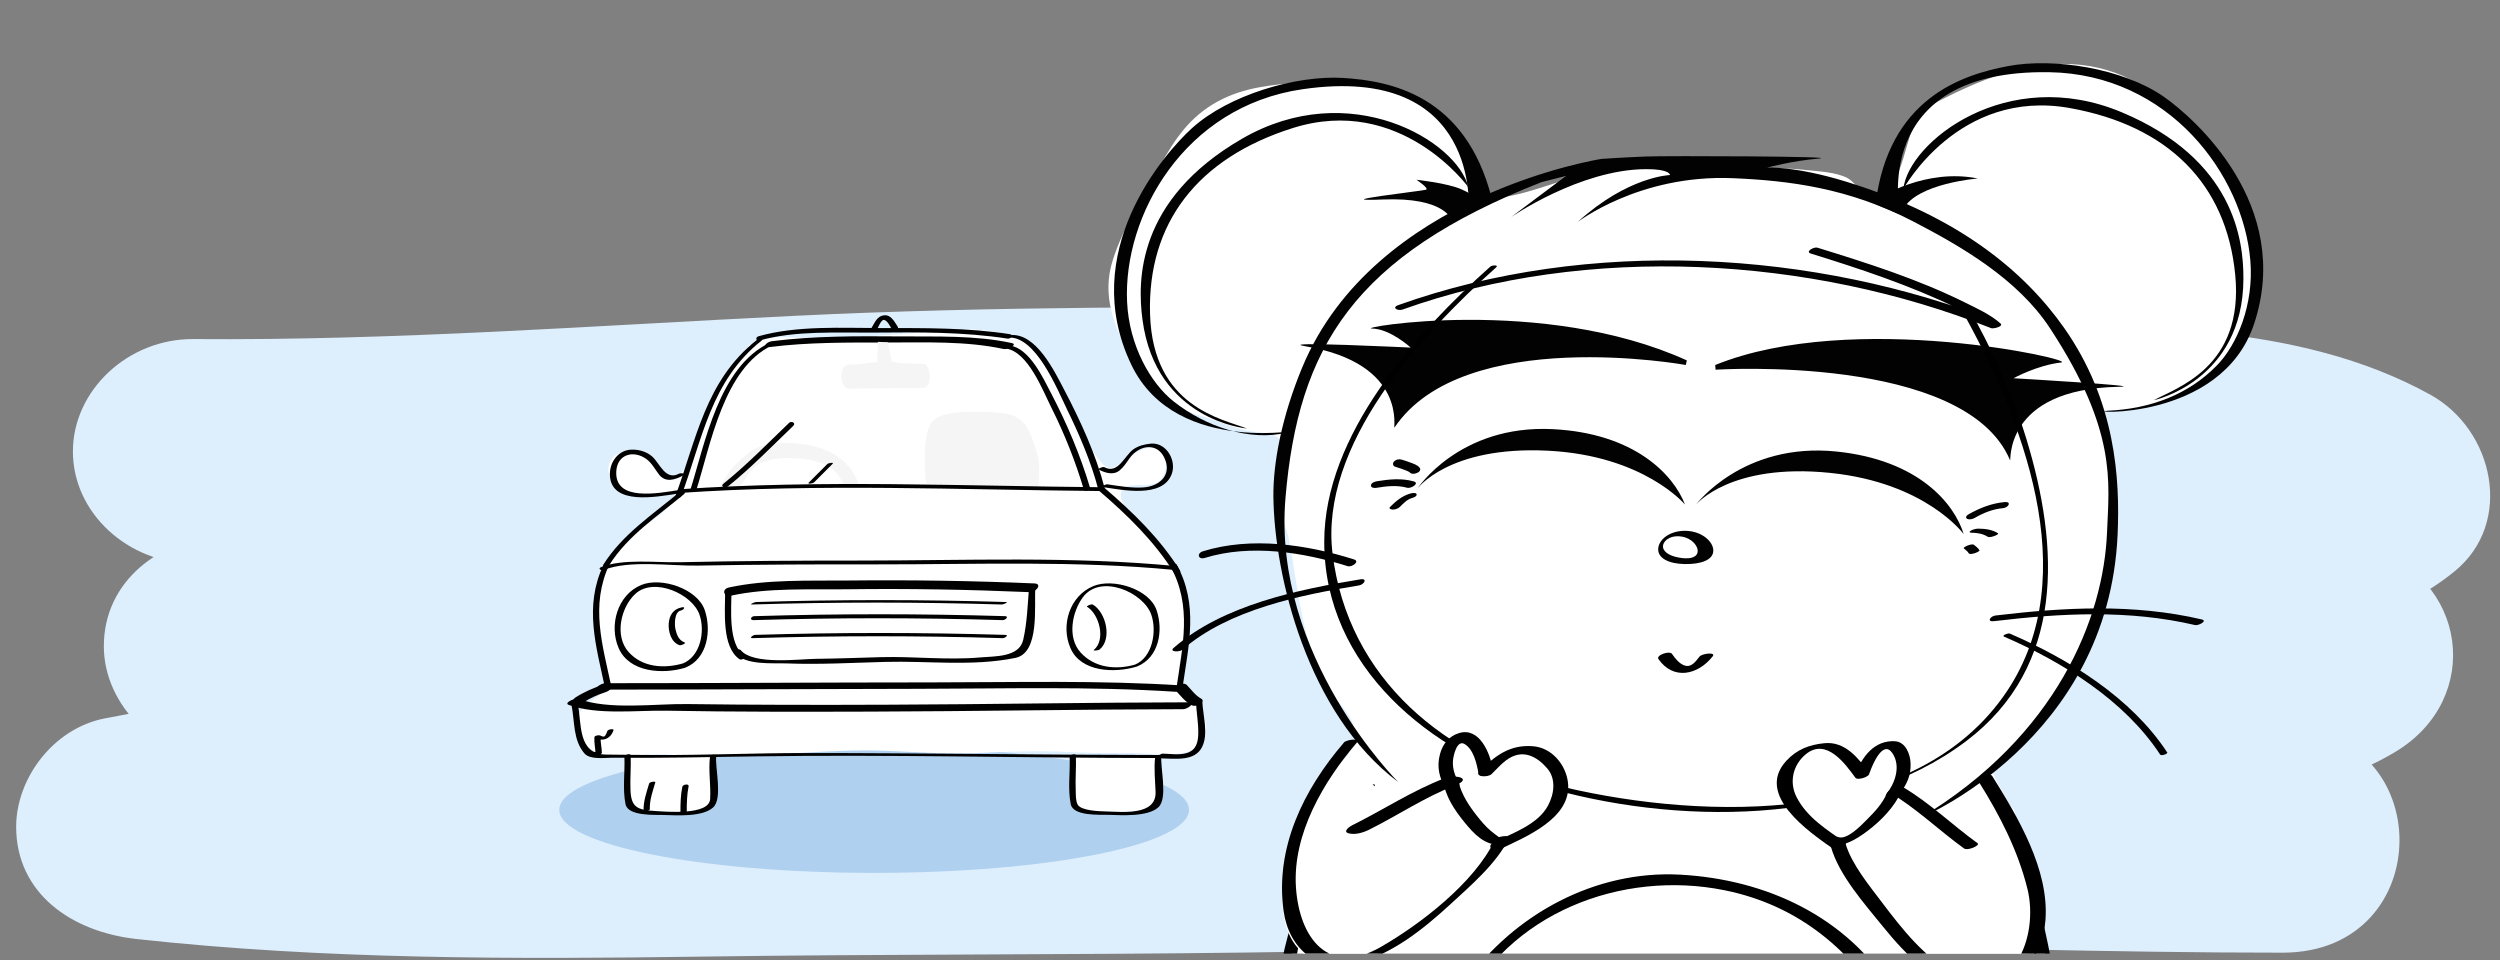
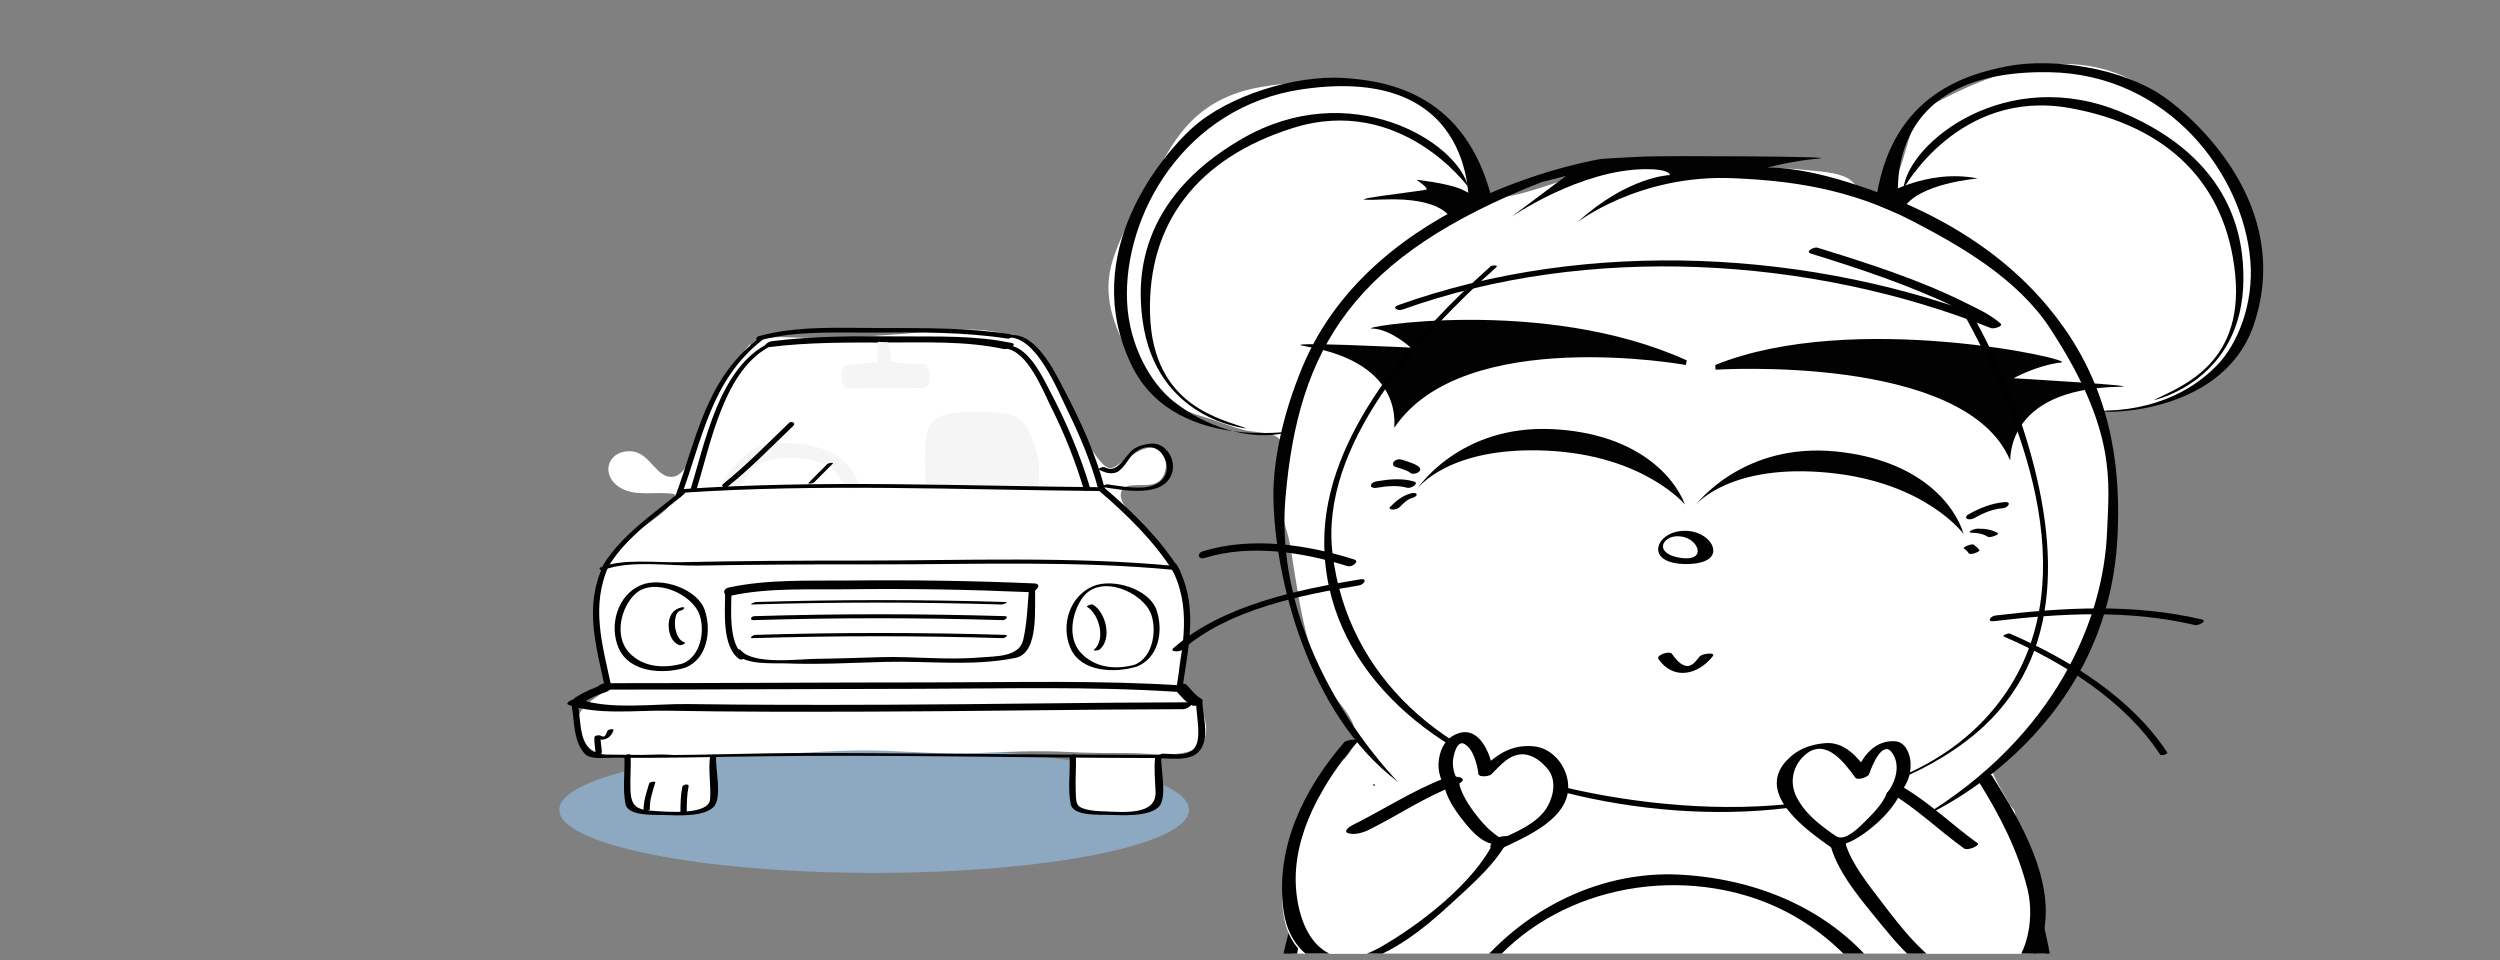
<svg xmlns="http://www.w3.org/2000/svg" xmlns:xlink="http://www.w3.org/1999/xlink" width="310.667" height="119.333" viewBox="0 0 310.667 119.333">
  <rect x="0" y="0" width="310.667" height="119.333" fill="#808080" stroke="none" />
  <path fill="none" d="M24.06 51.41c35.424.395 70.9-3.933 105.742-4.134 37.792-.168 74.997-.343 112.76 1.85 14.755.755 38.39-.752 51.878 7.665-5.97 5.84-23.08 4.468-30.76 4.974-29.54 1.44-58.483 2.298-87.435 3.746-49.627 2.4-99.287 7.748-148.345 11.925 38.988-1.335 77.39-3.27 116.365-3.423 32.48-.227 64.367-.463 96.242.484 15.937.77 34.85-.79 49.556 4.098-10.116 6.972-31.94 4.957-44.354 6-32.5 1.998-64.997 3.996-98.087 5.99-42.542 2.477-88.595 1.963-130.62 10.94 37.74 4.556 77.928 1.46 115.714 1.884 32.472.36 74.797-2.057 107.848-.506 14.162.75 26.56.436 43.1.436" />
-   <path fill="#DDEEFD" d="M24.06 70.054c23.61.19 47.157-1.446 70.714-2.686 24.21-1.274 48.424-1.284 72.667-1.24 24.392.048 48.78.45 73.138 1.694 8.467.432 16.95.345 25.418.8 1.99.107 3.973.272 5.955.455 1.83.203 1.97.21.415.02 1.438.192 2.86.45 4.285.71 2.284.42 4.52 1.018 6.73 1.692 1.646.58 1.686.568.113-.03 1.17.478 2.275 1.08 3.375 1.686-1.014-7.31-2.024-14.618-3.037-21.928 1.895-1.242 2.147-1.46.76-.656 2.06-.72 2.288-.814.692-.28-.926.3-6.79 1.237-3.04.803-3.76.436-7.575.468-11.356.516-9.598.122-19.184.685-28.77 1.06-23.282.912-46.567 1.67-69.842 2.77-48.23 2.273-96.27 7.09-144.374 10.914-8.143.646-15 5.86-15 13.96 0 7.413 6.825 14.224 15 13.962 44.748-1.437 89.427-3.044 134.206-3.297 22.23-.127 44.464-.14 66.69.283 10.03.192 20.054.476 30.088.594 10.688.124 17.613.19 27.19 3-1.194-8.51-2.39-17.013-3.583-25.52-.764.458-4.93 2.142-1.407.894-1.95.69-4.016 1.096-6.055 1.476-1.742.26-1.742.283-.004.07-1.38.17-2.77.27-4.16.38-2.36.188-4.73.266-7.096.345-9.29.3-18.53.542-27.813 1.073-25.48 1.458-50.965 2.913-76.447 4.35-48.827 2.752-98.41 1.943-146.495 11.35-6.473 1.265-11.01 7.543-11.01 13.46 0 8.28 6.88 13.075 15 13.96 23.332 2.55 46.837 2.515 70.293 2.18 22.65-.324 45.296-.206 67.943-.51 21.4-.28 42.79-.956 64.195-.858 21.418.1 42.8.895 64.23.88 19.344-.013 19.346-27.936 0-27.922-20.873.014-41.685-.683-62.545-.87-21.96-.194-43.922.537-65.88.85-22.01.314-44.018.135-66.03.48-24.09.374-48.242.47-72.208-2.15l3.988 27.424c45.874-8.973 94.938-7.893 142.472-10.573 25.467-1.437 50.932-2.892 76.396-4.35 9.394-.537 18.783-.577 28.18-1.02 10.028-.47 20.952-1.63 29.595-6.806 11.043-6.612 9.03-21.818-3.583-25.518-18.857-5.528-39.867-3.987-59.397-4.46-22.86-.555-45.732-.542-68.598-.433-46.1.22-92.09 1.838-138.155 3.317v27.922c49.428-3.93 98.782-8.832 148.347-11.098 24.556-1.123 49.127-1.902 73.688-2.897 9.066-.366 18.134-.546 27.195-.895 10.18-.394 20.05-1.98 27.916-8.41 7.377-6.03 4.87-17.563-3.037-21.928-16.628-9.183-37.136-8.434-55.798-8.907-24.3-.617-48.526-1.792-72.85-1.912-24.9-.122-49.81-.192-74.682 1.02-24.867 1.213-49.7 3.087-74.622 2.885-8.177-.066-15 6.4-15 13.96 0 7.66 6.825 13.893 15.002 13.96z" />
  <defs>
    <path id="a" d="M-15.646 41.19h347.5v80h-347.5z" />
  </defs>
  <clipPath id="b">
    <use xlink:href="#a" overflow="visible" />
  </clipPath>
  <ellipse opacity=".64" clip-path="url(#b)" fill="#95BEE5" cx="108.625" cy="100.638" rx="39.125" ry="7.833" />
  <g>
    <path fill="#FFF" d="M93.188 42.79c-2.522 2.838-4.264 6.593-5.835 10.018-.788 1.717-1.652 6.203-3.753 6.44-2.008.224-2.79-2.9-5.008-3.154-2.905-.328-4.13 2.733-1.685 4.407 1.98 1.358 4.738.462 6.957.914-.152 1.94-3.765 3.704-5.098 4.99-1.792 1.733-3.747 3.862-4.323 6.293-.61 2.575-.3 5.58.175 8.147.226 1.213.75 2.375.826 3.59.09 1.347-.325 1.484-1.54 2.33-2.294 1.59-2.818 2.992-1.218 5.537 1.763 2.8 7.366 1.16 10.088 1.427 2.017.197 3.972.29 6.01.29 7.124 0 14.175-.98 21.295-.72 3.782.14 7.437.444 11.214.287 3.673-.154 7.662-.35 11.354-.145 2.553.142 5.145.145 7.767.145 3.568 0 10.692 1.424 9.292-4.293-.38-1.543-1.312-1.826-2.292-2.892-.866-.94-.99-2.317-.86-3.58.27-2.634 1.338-5.358 1.012-8.09-.35-2.93-2.578-6.343-4.55-8.474-.907-.977-4.22-3.418-3.683-5.12.487-1.54 3.46-.298 4.704-1.337.876-.734 1.157-2.436.48-3.38-1.256-1.743-3.417-.185-4.692.707-1.455 1.016-1.873 1.6-3.053.24-.875-1.01-1.685-2.374-2.2-3.603-.587-1.398-1.316-2.748-2.003-4.11-1.01-2-2.41-3.947-3.784-5.716-3.356-4.326-11.836-2.794-16.57-2.448-4.66.343-9.25.658-13.914.438-1.19-.057-4.705-.185-4.83 1.145" />
    <path fill="#F5F5F5" d="M115.08 60.105c-.167-1.78-.48-6.377.82-7.766 1.325-1.415 5.55-1.193 7.345-1.107 2.43.116 3.88.43 4.857 2.862.422 1.044.86 2.328 1.003 3.43.126.96-.185 2.575.144 3.153m-39.867-.133c1.44-2.272 1.64-2.492 3.157-3.874 1.616-1.47 3.39-1.737 6.032-1.59 2.994.166 7.064 1.216 8.28 5.587-.72-.045-1.164.12-1.766-.156-.673-.31-.385-3.373-6.608-3.59-6.216-.217-5.527 3.435-6.736 3.62-.84.13-1.704.468-2.36.005" />
    <path fill="none" d="M75.365 70.157c-2.773 5.27-.844 9.963.24 15.383" />
    <path d="M74.982 70.225c-2.445 5.183-.887 10.093.235 15.42.037.174.817-.016.776-.21-1.11-5.277-2.687-10.167-.244-15.343.06-.133-.673-.068-.768.133z" />
    <path fill="none" d="M145.805 70.213c3.106 5.078 1.483 9.887.75 15.363" />
    <path d="M145.417 70.32c2.782 4.996 1.52 10.01.75 15.362-.01.074.744.018.777-.21.77-5.35 2.033-10.363-.752-15.36-.102-.184-.83.105-.775.207z" />
    <path fill="none" d="M75.125 85.542c-1.265.413-1.995.707-3.125 1.44" />
    <path d="M75 85.07c-1.244.41-2.395.903-3.5 1.61-.25.16-.426.527-.105.72.334.2.8.08 1.106-.116.868-.555 1.774-.95 2.75-1.273.267-.087.75-.312.65-.68-.092-.344-.638-.35-.9-.26z" />
    <path fill="none" d="M74.883 70.64c2.14-1.036 62.606-.933 71.138-.058" />
    <path d="M75.043 70.817c3.233-1.254 8.278-.47 11.668-.533 7.503-.14 15.008-.16 22.51-.152 12.134.01 24.56-.48 36.657.687.317.03.817-.42.292-.47-12.957-1.255-26.276-.69-39.275-.69-7.487 0-14.978.04-22.465.207-2.888.064-6.945-.47-9.703.598-.503.194-.046.493.316.352z" />
    <path fill="none" d="M84.736 61.266c-3.125 2.643-7.208 5.287-9.37 8.89" />
    <path d="M84.488 61.12c-3.352 2.797-7.115 5.254-9.49 9.012-.215.34.574.31.733.055 2.313-3.66 5.995-6.045 9.256-8.77.406-.34-.23-.524-.498-.298z" />
    <path fill="none" d="M136.888 60.787c3.125 2.644 7.238 6.687 9.4 10.293" />
    <path d="M136.53 60.947c3.52 3.01 6.947 6.338 9.4 10.293.16.26.91-.01.714-.323-2.453-3.955-5.88-7.285-9.4-10.293-.235-.202-.964.11-.714.323z" />
    <path fill="none" d="M84.257 61.747c2.632-6.755 3.05-14.277 10.092-19.465" />
    <path d="M84.642 61.687c2.645-7.105 3.687-14.382 10.01-19.37.33-.26-.447-.192-.605-.07-6.4 5.05-7.483 12.33-10.177 19.563-.072.193.688.1.772-.12v-.003z" />
    <path fill="none" d="M94.35 42.04c4.035-1.292 24.87-1.276 31.002-.24" />
    <path d="M94.42 42.303c4.424-1.25 9.565-.932 14.11-.972 5.52-.05 11.216-.1 16.687.748.38.06.792-.475.27-.555-5.22-.812-10.617-.755-15.888-.757-4.93 0-10.52-.342-15.32 1.014-.477.135-.338.66.14.523z" />
    <path fill="none" d="M136.888 60.787c-8.65-.075-42.54-.48-52.39.24" />
    <path d="M137.035 60.55c-17.438-.152-35.08-.955-52.49.245-.396.026-.634.498-.097.463 17.344-1.194 34.923-.39 52.294-.238.312.002.82-.467.293-.47z" />
    <path fill="none" d="M90.505 73.524c0 2.402 0 7.21 1.683 8.17" />
    <path d="M90.113 73.56c0 2.35-.455 6.807 1.773 8.35.264.185.956-.185.602-.43-2.042-1.417-1.59-5.855-1.59-7.99-.002-.39-.785-.256-.785.07z" />
    <path fill="none" d="M90.73 73.508c3.752-.92 22.907-1.125 37.534-.465" />
    <path d="M90.866 74.016c4.644-1.004 9.76-.725 14.478-.79 7.55-.1 15.104.036 22.646.36.726.032 1.6-1.04.55-1.086-7.678-.332-15.362-.443-23.045-.363-4.874.05-10.106-.17-14.9.863-.975.21-.686 1.223.27 1.016z" />
    <path fill="none" d="M85.02 82.708c2.983-.986 3.36-6.482 1.11-8.337-1.297-1.068-3.23-1.533-4.87-1.613-3.228-.162-4.858 3.514-4.43 6.28.593 3.812 4.944 4.744 8.19 3.67z" />
    <path d="M85.194 82.955c2.726-1.108 3.238-4.614 2.386-7.13-.905-2.668-5.416-4.163-7.908-3.126-2.95 1.227-4.02 5.03-2.792 7.842 1.328 3.043 5.49 3.264 8.215 2.45.478-.144.327-.716-.153-.573-2.36.704-5.097.544-6.83-1.397-1.787-2-.967-5.567.844-7.227 2.297-2.11 7.09-.004 7.98 2.623.703 2.076.1 5.145-2.094 6.038-.49.2-.058.664.352.497z" />
    <path fill="none" d="M141.166 82.708c2.98-.986 3.36-6.482 1.11-8.337-1.3-1.068-3.23-1.533-4.873-1.613-3.227-.162-4.858 3.514-4.428 6.28.592 3.812 4.943 4.744 8.19 3.67z" />
    <path d="M141.305 82.82c2.715-1.105 3.284-4.446 2.42-6.995-.895-2.645-5.413-4.012-7.87-2.99-2.937 1.223-4.07 4.862-2.83 7.71 1.317 3.015 5.518 3.102 8.18 2.308.45-.135.377-.426-.08-.29-2.41.72-5.118.448-6.86-1.5-1.662-1.863-1.046-5.01.298-6.84 2.18-2.964 7.555-.642 8.517 2.198.69 2.038.153 5.275-2.056 6.175-.51.206-.03.35.28.224z" />
    <path fill="none" d="M71.278 87.223c3.367 1.44 72.7.48 76.064.48" />
    <path d="M70.66 87.59c3.54 1.3 8.503.66 12.186.726 8.438.155 16.88.14 25.32.114 12.958-.037 25.914-.277 38.87-.303.564-.002 1.66-.854.612-.854-12.398.023-24.795.252-37.192.297-8.352.033-16.703.037-25.054-.08-3.98-.054-9.683.768-13.504-.637-.454-.166-1.867.505-1.24.734l.002.003z" />
    <path fill="#FFF" d="M77.98 93.95c.12 1.762-.395 6.49.608 6.49 2.21.895 6.163.705 9.247.117 1.535-.286.392-4.23.78-6.55" />
    <path fill="none" d="M77.98 93.95c.12 1.762-.395 6.49.608 6.49 2.21.895 6.163.705 9.247.117 1.535-.286.392-4.23.78-6.55" />
    <path d="M77.593 94.055c.085 1.943-.25 3.953.14 5.875.304 1.507 3.582 1.313 4.67 1.344 1.706.045 4.893.28 6.224-.948 1.213-1.125.205-4.955.375-6.366.037-.306-.745-.16-.776.1-.21 1.748.127 3.488.02 5.24-.125 2.045-5.473 1.563-6.813 1.482-2.22-.136-2.992-.438-3.085-2.57-.062-1.453.085-2.91.022-4.363-.01-.245-.788-.09-.775.208l-.002-.004z" />
    <path fill="#FFF" d="M133.307 93.95c.118 1.762-.397 6.49.607 6.49 2.208.895 6.16.705 9.246.117 1.534-.286.39-4.23.777-6.55" />
    <path fill="none" d="M133.307 93.95c.118 1.762-.397 6.49.607 6.49 2.208.895 6.16.705 9.246.117 1.534-.286.39-4.23.777-6.55" />
    <path d="M132.92 94.055c.085 1.947-.25 3.95.137 5.875.306 1.504 3.555 1.3 4.67 1.328 1.675.045 4.91.27 6.222-.944 1.214-1.125.205-4.943.375-6.356.033-.285-.747-.137-.774.105-.173 1.45-.002 2.895.05 4.346.1 2.972-4.076 2.48-6.21 2.425-.724-.02-3.053-.072-3.474-.854-.263-.49-.218-1.23-.24-1.766-.065-1.455.082-2.91.02-4.365-.01-.225-.79-.072-.776.205z" />
    <path fill="none" d="M71.4 87.463c.588 2.162-.01 6.487 3.004 6.487 1.44 0 11.353.183 14.958-.06 9.853-.24 18.31-.06 28.177-.06 9.13 0 15.257.18 26.492.18" />
    <path d="M71.012 87.567c.422 2.06.172 4.387 1.615 6.06.71.823 2.6.522 3.515.532 5.886.065 11.75-.077 17.633-.165 16.697-.246 33.4.192 50.097.205.25 0 .84-.375.32-.377-14.736-.01-29.472-.247-44.208-.244-6.09 0-12.17.263-18.26.247-2.147-.006-4.294-.033-6.442-.057-3.54-.04-2.98-3.91-3.495-6.41-.044-.22-.823-.03-.775.207z" />
    <path fill="none" d="M74.883 85.3c20.224 0 62.486-.36 71.673.276" />
    <path d="M74.57 85.697c13.146-.002 26.29-.085 39.435-.1 10.657-.01 21.425-.326 32.067.366.428.027 1.81-.72.97-.774-10.402-.678-20.913-.395-31.33-.39-13.504.005-27.01.1-40.515.1-.524 0-1.67.797-.627.797z" />
    <path fill="none" d="M91.708 80.973c1.022 1.924 15.85.96 19.173.96 4.347 0 9.205.48 13.55-.238 3.324-.48 2.558 0 3.324-3.125.512-1.683.255-3.604.512-5.528" />
    <path d="M91.354 81.15c1.28 1.55 4.62 1.224 6.387 1.29 4.075.158 8.16-.078 12.233-.188 5.41-.148 10.842.592 16.205-.498 3.08-.63 2.304-6.537 2.482-8.736.032-.422-.76-.33-.79.05-.177 2.194-.232 4.287-.72 6.442-.498 2.197-3.57 2.025-5.354 2.186-4.09.363-8.222-.146-12.323-.035-2.7.076-5.398.18-8.1.21-2.072.022-7.783.784-9.314-1.07-.24-.293-.975.027-.708.35h.002z" />
    <path fill="none" d="M93.69 74.967c11.173-.367 23.37-.242 31.062 0" />
    <path d="M93.438 75.12c10.35-.316 20.713-.31 31.063 0 .16.008.887-.3.506-.31-10.35-.31-20.713-.317-31.063 0-.16.005-.88.323-.505.31z" />
    <path fill="none" d="M93.69 76.817c11.173-.365 23.37-.24 31.062 0" />
    <path d="M93.646 77.062c10.317-.316 20.646-.306 30.963 0 .33.012.812-.48.286-.495-10.383-.31-20.778-.316-31.16.002-.415.013-.624.51-.09.492z" />
    <path fill="none" d="M93.69 79.098c11.173-.363 23.37-.24 31.062 0" />
    <path d="M93.533 79.3c10.35-.314 20.713-.31 31.063 0 .27.01.833-.39.312-.407-10.35-.307-20.712-.316-31.063 0-.266.01-.833.427-.312.408z" />
    <path fill="none" d="M136.888 60.787c-.84-3.485-7.224-19.948-11.535-18.987" />
    <path d="M137.277 60.682c-1.104-4.254-3.016-8.408-5.053-12.284-1.188-2.26-3.5-7.096-6.703-6.75-.196.02-.845.364-.335.31 3.495-.378 6.24 6.517 7.415 8.925 1.554 3.183 3.01 6.572 3.9 10.01.045.17.82-.036.777-.21z" />
    <path fill="none" d="M146.742 85.42c.482.48 1.2 1.44 1.92 1.803" />
    <path d="M146.025 85.735c.645.656 1.2 1.44 2.028 1.886.33.178.806.064 1.103-.127.227-.148.453-.49.12-.667-.74-.4-1.237-1.13-1.814-1.722-.416-.424-1.89.17-1.437.63z" />
    <path fill="none" d="M144.454 93.95c1.56 0 3.483.36 4.445-.96.84-1.44.12-5.05.12-5.77" />
    <path d="M144.422 94.247c1.655.025 4.057.385 4.958-1.425.826-1.66.1-3.88.03-5.625-.015-.42-.8-.313-.786.052.047 1.27.294 2.513.284 3.79-.008 1.116-.21 2.155-1.422 2.536-.935.29-2.043.09-3.004.077-.453-.005-.584.588-.06.594z" />
    <path fill="none" d="M84.616 58.984c-2.162 1.32-2.402-.603-3.604-1.803-1.563-1.56-4.085-1.56-4.686.72-1.2 4.81 5.287 3.606 7.812 3.248" />
-     <path d="M84.375 58.865c-1.666.9-2.385-1.278-3.306-2.112-.71-.64-1.68-.908-2.613-.878-1.666.057-2.73 1.602-2.667 3.185.152 3.812 5.91 2.65 8.295 2.305.375-.053.64-.515.104-.438-2.327.338-7.81 1.463-7.606-2.345.117-2.17 2.185-2.683 3.765-1.522.657.485 1.053 1.27 1.544 1.904.803 1.042 1.98.67 2.964.14.46-.247-.228-.374-.485-.238h.002z" />
+     <path d="M84.375 58.865h.002z" />
    <path fill="none" d="M136.887 58.197c2.163 1.322 2.403-.602 3.604-1.802 1.565-1.563 4.088-1.563 4.69.72 1.2 4.806-5.29 3.604-7.812 3.243" />
    <path d="M136.522 58.337c.782.422 1.827.77 2.614.114.517-.43.856-.98 1.245-1.523 1.137-1.59 3.327-1.998 4.275-.107 1.077 2.146-.522 3.61-2.57 3.75-1.49.1-3-.17-4.47-.386-.192-.027-.903.29-.495.354 2.345.342 7.3 1.395 8.468-1.587.67-1.707-.65-4-2.576-3.823-.77.07-1.563.26-2.2.728-1.053.776-1.9 3.102-3.563 2.205-.21-.115-.865.203-.728.277z" />
    <path fill="none" d="M95.792 42.76c-3.004 1.083-6.128 7.45-7.33 10.576-1.08 2.762-1.114 3.89-2.316 7.59" />
    <path d="M95.64 42.602c-6.29 2.973-8.013 12.44-9.882 18.374-.084.27.695.162.777-.098 1.782-5.662 3.424-15.13 9.41-17.96.488-.23.038-.48-.305-.316z" />
    <path fill="none" d="M95.792 42.76c5.708-.78 24.994-.84 29.44.24" />
    <path d="M95.668 43.124c4.788-.602 9.688-.56 14.506-.562 4.777 0 9.874-.208 14.57.813.415.088 1.816-.563.977-.746-4.483-.974-9.364-.788-13.923-.825-5.27-.042-10.64-.064-15.882.595-.694.086-1.33.86-.247.724z" />
    <path fill="none" d="M125.232 43.12c2.946 0 8.17 11.777 9.854 17.65" />
    <path d="M124.99 43.31c2.757.376 4.602 5.236 5.656 7.336 1.642 3.27 3.008 6.72 4.05 10.228.07.23.843.016.777-.21-1.215-4.08-2.888-8.03-4.86-11.802-1-1.912-2.688-5.594-5.14-5.93-.206-.028-.906.318-.485.376h.002z" />
    <path fill="none" d="M90.146 60.307c2.883-2.285 5.526-5.05 8.17-7.57" />
    <path d="M90.405 60.492c2.9-2.33 5.49-5 8.17-7.57.38-.36-.227-.654-.52-.374-2.68 2.57-5.27 5.24-8.17 7.57-.41.332.208.628.52.376v-.002z" />
    <path fill="none" d="M100.84 59.947l2.282-2.284" />
    <path d="M101.19 59.914c.76-.763 1.522-1.523 2.283-2.284.12-.12-.108-.124-.18-.117-.163.017-.4.063-.52.184l-2.284 2.284c-.12.124.105.125.18.118.16-.016.397-.06.52-.183z" />
    <path fill="#F5F5F5" d="M109.092 42.48c0 1.375-.094 2.548-.094 2.548-1.317 0-2.157.286-3.49.286-1.38 0-1.14 2.966-.052 2.966.938 0 8.228-.07 9.177-.07 1.444 0 .94-3.013.09-3.013-1.15 0-2.842 0-3.963-.274-.032-.756-.426-2.033-.426-2.384" />
    <path fill="none" d="M84.736 79.995c-1.516-.438-1.802-4.094-.066-4.326" />
    <path d="M85.048 79.817c-.703-.25-.983-.994-1.12-1.668-.118-.58-.134-2.127.685-2.285.348-.067.652-.497.117-.394-1.052.206-1.555.966-1.63 2.007-.073.992.29 2.328 1.327 2.693.217.078.923-.25.622-.355l-.002.002z" />
    <path fill="none" d="M135.447 75.266c1.502.78 2.344 4.388.84 5.468" />
    <path d="M135.083 75.403c1.522.91 2.36 4.102.853 5.352-.185.152.554.084.707-.04 1.592-1.317.795-4.61-.83-5.583-.2-.122-.86.194-.73.27z" />
    <g>
      <path fill="none" d="M73.716 93.62c.23.077.458 0 .687 0 0-.686-.23-1.375-.153-2.062.916.46 1.375 0 1.605-.76" />
      <path d="M73.474 93.81c.265.05.502.02.77.003.156-.01.556-.076.548-.297-.02-.674-.2-1.336-.153-2.016l-.7.23c1.002.453 1.96.05 2.3-.993.074-.22-.694-.114-.77.115-.067.202-.14.384-.26.56-.167.24-.437.07-.645-.023-.143-.064-.686.017-.7.228-.05.714.13 1.4.15 2.11l.546-.297c-.196.015-.404.042-.6.006-.21-.04-.91.295-.49.374h.003z" />
    </g>
    <g>
      <path fill="none" d="M80.365 100.654c-.076-1.147.383-2.293.688-3.362" />
      <path d="M80.752 100.55c-.04-1.16.363-2.23.685-3.33.05-.17-.708-.065-.767.136-.33 1.12-.733 2.216-.693 3.4.005.146.783.02.775-.21v.003z" />
    </g>
    <g>
      <path fill="none" d="M84.95 100.88c0-1.068 0-2.063.23-3.132" />
      <path d="M85.34 100.846c0-1.055.023-2.096.23-3.133.073-.36-.718-.252-.783.07-.21 1.036-.23 2.08-.23 3.133 0 .387.783.254.783-.07z" />
    </g>
    <g>
      <path fill="none" d="M108.62 40.873c.288-.4.517-1.204 1.033-1.376.745-.23 1.146.69 1.547 1.262" />
-       <path d="M108.992 40.915c.165-.25.506-1.255.885-1.158.438.112.737.833.967 1.173.195.285.936-.01.71-.34-.385-.568-.806-1.466-1.63-1.41-.978.07-1.212.952-1.673 1.652-.23.354.562.362.742.083z" />
    </g>
  </g>
  <g>
    <defs>
      <path id="c" d="M122.31 1h209.543v117.5H122.31z" />
    </defs>
    <clipPath id="d">
      <use xlink:href="#c" overflow="visible" />
    </clipPath>
    <g clip-path="url(#d)">
      <path fill="#FFF" d="M176.726 159.56c-1.314.153-3.23 4.14-2.542 5.712.974 3.02 6.782 3.71 9.422 3.667 6.327.025 16.688-3.44 18.952-10.07" />
      <path fill="none" d="M176.726 159.56c-1.314.153-3.23 4.14-2.542 5.712.974 3.02 6.782 3.71 9.422 3.667 6.327.025 16.688-3.44 18.952-10.07" />
-       <path d="M176.404 159.313c-2.234.977-3.605 3.816-3.113 6.197.71 3.457 7.13 3.8 9.747 3.824 7.405.067 17.38-3.24 20.41-10.613.157-.382-1.572-.193-1.772.293-2.63 6.396-10.307 9.043-16.713 9.506-2.79.2-5.744-.277-8.225-1.58-2.44-1.283-2.277-6.003.31-7.133 1.157-.506.065-.8-.642-.49v-.004z" />
      <path fill="#FFF" d="M240.403 158.988c2.27-.01 5.097 1.77 6.007 3.88 1.444 3.444-.24 4.96-4.675 4.96-2.682 2.684-8.353 2.12-10.687.997-2.57-1.224-5.504-2.882-7.432-4.937-1.098-1.308-1.53-2.986-2.4-4.304" />
      <path fill="none" d="M240.403 158.988c2.27-.01 5.097 1.77 6.007 3.88 1.444 3.444-.24 4.96-4.675 4.96-2.682 2.684-8.353 2.12-10.687.997-2.57-1.224-5.504-2.882-7.432-4.937-1.098-1.308-1.53-2.986-2.4-4.304" />
      <path d="M239.856 159.48c3.21.374 6.26 2.57 6.123 6.09-.11 2.812-3.63 1.022-4.963 2.108-3.807 3.104-8.342 1.266-11.898-.654-3.624-1.956-5.085-4.257-7.01-7.68-.342-.607-2.065-.014-1.79.48 2.555 4.54 5.547 8.207 10.895 9.78 3.48 1.02 7.076.895 10.275-.855 1.684-.923 5.295-.378 6.07-2.76 1.32-4.057-3.11-7.083-6.61-7.493-.563-.063-2.105.86-1.094.98v.003z" />
      <path fill="#FFF" d="M250.457 101.452c-.04-1.09-.515-.91-.928-1.854-.17-.39-2.03-3.31-1.855-3.706 1.13-2.56 4.72-3.765 6.252-6.026 1.844-2.723 3.183-5.98 4.79-8.87 1.257-2.253 1.694-4.645 2.327-7.145.676-2.678 1.992-4.95 2.03-7.764.044-2.88-.267-5.995-.645-8.854-.405-3.07-1.783-6.21-.855-6.23 7.065-.132 9.637-1.66 12.297-3.876 4.697-3.92 6.94-10.772 6.043-16.758-.572-3.81-1.334-7.966-4.123-11.098-2.8-3.138-6.36-6.667-9.98-8.817-5.258-3.12-11.284-3.074-16.982-1.274-2.754.867-5.386 2.084-7.945 3.4-2.613 1.337-3.12 2.803-3.934 5.622-.437 1.513-1.586 5.896-3.35 6.407-1.726.497-2.8-1.826-4.022-2.48-1.398-.75-3.644-.833-5.2-1.006-4.327-.478-8.69-.086-13.03-.29-4.383-.207-8.816.074-13.172.653-4.153.552-9.377 3.363-13.34 3.08-1.23-3.828-3.98-8.7-7.032-11.377-2.564-2.25-6.353-2.666-9.702-2.99-2.083-.203-4.014-.213-6.1-.013-3.748.362-7.306.574-10.71 2.44-3.427 1.88-5.29 4.624-7.145 7.986-2.098 3.8-4.594 7.66-5.88 11.756-1.367 4.347.14 8.163 2.23 11.975 2.07 3.777 4.586 6.138 8.687 7.336 1.868.548 3.678 1.334 5.57 1.8 1.107.273 3.477.162 4.27 1.11 1.333 1.6-.523 4.6-.376 6.44.18 2.216 1.293 4.49 1.677 6.74.975 5.722 1.584 11.903 4.324 17.124.937 1.785 3.087 3.464 3.636 5.525.698 2.64-1.535 3.975-2.87 5.962-1.923 2.86-1.71 5.098-1.257 8.218.423 2.953-1.317 4.9-2.216 7.623-.656 1.985-1.016 3.95-1.373 5.983-.75 4.235.66 8.396.207 12.58-.405 3.703-.683 6.94.113 10.724 0 0 2.485 15.633 20.296 19.96 6.346 1.542 13-3.317 24.305-3.194 17.356.185 29.318 4.197 37.505.688 4.116-1.764 5.698-4.363 7.89-8.113 1.544-2.644 2.704-5.308 3.517-8.25 2.09-7.58.246-14.884-.174-22.64-.186-3.455-.736-7.313-1.76-10.584-.81-2.58-1.928-5.29-2.018-7.92h.002l.005-.004z" />
      <path fill="#020202" d="M182.5 26.242s1.62-18.384-20.633-15.156c-14.757 2.137-22.307 15.767-21.807 26.436.25 5.42 2.914 10.098 5.795 12.372 3.92 3.094 9.415 5.013 14.145 3.848 3.424-.843-13.753 3.367-19.403-8.398-6.73-14.007 4.102-26.304 7.524-29.413 4.58-4.15 12.948-6.596 18.776-6.246 5.82.353 15.204 2.11 18.467 14.92l-2.86 1.64-.003-.002zm53.612.397s-3.95-18.025 18.532-17.667c14.91.238 24.136 12.792 25.002 23.44.44 5.407-1.604 10.385-4.172 13.01-3.49 3.567-8.145 5.368-13.536 5.62-3.52.163 14.074 1.58 18.176-10.805 4.884-14.753-7.426-25.568-11.22-28.215-5.066-3.536-13.682-4.894-19.413-3.8-5.734 1.094-14.812 4.032-16.413 17.153l3.048 1.26h-.002v.003z" />
      <path fill="#020202" d="M182.453 23.245s-8.377-11.577-21.812-7.33c-11.802 3.725-18.07 11.8-17.727 23.145.35 11.574 9.078 13.02 12.038 14.19 0 0-11.315-.948-12.98-13.533-.643-4.84-.726-14.887 12.35-22.465 13.412-7.773 26.785.314 28.135 5.993h-.002zm54.07.24s6.837-12.547 20.704-10.055c12.183 2.194 19.435 9.402 20.535 20.698 1.13 11.524-7.34 14.07-10.126 15.61 0 0 11.096-2.383 11.146-15.078.02-4.88-1.182-14.86-15.117-20.707-14.29-5.995-26.524 3.73-27.142 9.532z" />
      <path fill="#020202" d="M180.36 27.293s-.83-2.817-8.52-2.502c-7.376.305 4.948-1.057 5.37-1.216.42-.164-1.19-1.237-1.19-1.237s3.87.413 5.612 1.197c1.74.784 2.343 1.474 2.343 1.474l-3.615 2.285zm29.134 18.062s-27.6-5-36.2 7.767c-.255.373 1.81-7.923-11.118-10.1-3.87-.65 13.13.172 13.13.172s-2.52-2.32-4.804-2.368c-2.282-.05 21.23-4.152 39.11 3.955m3.575 1.16s31.02-2.01 36.592 11.24c.177.417-1.005-8.838 13.535-9.116 3.92-.072-13.1-1.063-13.1-1.063s2.93-1.62 5.91-1.955c2.272-.256-25.843-6.64-42.978.31m-.24 23.082c-.018 1.14-1.513 1.687-3.52 1.655-2.005-.027-3.345-.713-3.33-1.852.02-1.144 1.386-2.31 3.394-2.28s3.473 1.332 3.458 2.477z" />
      <path fill="#FFF" d="M210.95 68.635c-.14.715-1.14.89-2.395.64-1.256-.24-2.02-.82-1.885-1.532.146-.72 1.13-1.297 2.386-1.05 1.258.244 2.032 1.23 1.894 1.942z" />
      <path fill="#020202" d="M245.774 22.18s-7.54.593-9.262 3.806l-2.91-1.45s5.696-3.662 12.17-2.357h.002z" />
      <path fill="#020202" d="M158.242 61.8c.122 9.643 4.17 26.862 15.508 35.38 0 0-15.676-15.553-14.008-35.297 1.58-18.756 8.533-30.098 31.84-39.258l3.035-.768-6.854 5.133s8.533-5.915 16.73-5.97c3.1-.018 3.027.733 3.027.733s-5.197.144-11.455 5.82c-.236.215 7.463-5.94 19.32-5.428 6.888.297 14.332 1.198 22.334 5.357 5.977 3.106 13.002 7.147 17.022 13.28 8.375 12.78 7.338 19.12 7.094 25.337-.416 10.63-6.237 25.34-23.21 35.53 0 0 23.36-9.598 24.522-35.18.314-6.983-.244-16.597-6.622-25.69-4.966-7.077-13.223-13.94-27.144-18.214-6.357-1.95-9.772-1.74-9.772-1.74s3.103-.84 6.372-1.117c3.27-.28-18.847-.368-21.555-.256-2.702.11-5.407.294-5.407.294s-28.207 4.368-37.17 25.85c-2.57 6.178-3.663 11.948-3.608 16.2z" />
      <path fill="none" d="M185.56 33.178s-21.887 19.41-20.497 34.976c1.377 15.44 12.94 31.138 46.58 32.106 33.638.97 41.89-16.915 42.563-26.573.67-9.655-3.1-23.304-10.13-35.534" />
      <path d="M185.207 33.122c-9.36 8.35-20.63 20.93-20.647 34.173-.02 15.603 13.188 26.252 26.907 30.356 16.344 4.89 38.664 5.19 52.89-5.576 12.283-9.296 11.558-24.084 7.453-37.535-1.76-5.766-4.343-11.26-7.286-16.507-.156-.28-1.016.026-.896.24 7.61 13.543 15.41 33.165 5.79 47.594-11.216 16.822-37.63 16.01-54.874 11.998C179.72 94.415 167.5 84.43 165.59 68.79c-1.647-13.46 11.003-27.24 20.327-35.56.375-.333-.517-.283-.71-.108z" />
      <path fill="none" d="M247.876 76.838c.31-.012 14.297-2.328 25.32.49" />
      <path d="M247.78 77.19c8.354-.995 16.73-1.447 25.003.486.4.096 1.58-.52.83-.7-8.468-1.98-17.083-1.51-25.64-.49-.636.076-1.127.813-.193.704z" />
      <path fill="none" d="M249.392 78.918s14.122 6.056 19.48 14.71" />
      <path d="M249.028 79.107c7.277 3.153 14.98 7.916 19.396 14.646.16.244.99-.096.895-.24-4.465-6.81-12.194-11.586-19.564-14.78-.214-.094-1.035.24-.728.374z" />
      <path fill="none" d="M238.74 151.49c1.527-6.127 1.778-17.157-1.46-23.032-2.98-5.394-4.52-7.845-8.317-11.504-2.357-2.273-6.107-4.274-9.502-5.504-5.622-2.04-11.52-2.795-17.48-1.684-4.187.783-8.183 2.355-11.312 4.688-2.22 1.66-4.12 3.572-5.92 5.53-2.268 2.46-4.065 5.183-5.113 8.157-1.84 5.226-3.2 10.642-3.014 16.153.12 3.412-.727 7.863.772 11.115" />
      <path d="M239.637 151.4c2.313-10.103 1.034-19.468-4.39-28.23-5.748-9.286-15.79-13.9-26.47-14.48-10.556-.566-20.62 4.917-26.7 13.408-3.34 4.665-4.887 10.13-5.91 15.727-.957 5.235-1.517 12.727.324 17.826.26.718 2.038.208 1.794-.478-1.56-4.32-.91-9.71-.7-14.262.234-5.098 1.8-10.613 3.964-15.2 5.8-12.27 19.99-17.65 32.72-15.09 9.306 1.872 15.98 7.56 20.68 15.534 4.526 7.676 4.85 16.857 2.89 25.43-.178.773 1.64.51 1.8-.182v-.002z" />
      <path fill="none" d="M169.98 97.73c-5.227 8.074-9.423 15.136-10.218 24.688-.54 7.145.262 14.434 2.48 21.254 2.222 6.818 5.304 12.35 11.847 15.758 5.79 3.016 13.612 2.725 19.523.084" />
      <path d="M169.096 97.885c-4.662 7.238-8.785 14.48-10.054 23.117-1.244 8.457.272 17.45 3.187 25.404 4.97 13.58 18.582 18.688 31.697 13.315 1.176-.478.06-.703-.625-.424-8.266 3.386-17.082 2.16-23.57-3.97-4.5-4.247-6.505-10.866-7.904-16.688-1.746-7.253-1.863-15.16-.177-22.415 1.58-6.793 5.484-12.867 9.21-18.65.142-.22-1.48-.134-1.767.31h.003z" />
      <path fill="none" d="M226.824 160.73c6.74 1.07 14.262-.27 19.74-4.808 8.672-7.188 8.79-21.578 8.152-33.258-.146-2.725-1.38-6.307-2.025-9.08" />
      <path d="M226.52 161.4c10.953 1.468 21.72-2.612 26.424-13.058 4.804-10.676 3.365-24.05.644-34.996-.213-.858-2.004-.383-1.79.48 2.35 9.44 3.01 18.84 1.186 28.48-2.42 12.796-13.146 19.453-25.854 17.752-.91-.12-1.82 1.18-.61 1.342z" />
      <path fill="none" d="M192.042 159.73c5.123-1.47 10.45-1.497 15.787-1.394 4.423.123 8.76 1.18 13.1 2.01 5.59 1.072 12.055 1.564 17.575-.283 6.436-2.154 12.137-5.49 14.1-13.686" />
      <path d="M192.21 160.357c7.67-1.963 15.787-1.75 23.527-.32 6.602 1.22 12.87 2.486 19.598 1.48 8.643-1.294 15.843-6.726 18.177-15.203.24-.868-1.597-.665-1.813.13-3.534 12.834-17.372 15.27-28.915 13.52-10.552-1.6-20.28-3.57-30.91-.855-1.11.282-.775 1.53.335 1.247z" />
      <path fill="#FFF" d="M230.044 107.22c-1.504-2.27-3.653-4.026-5.77-5.608-2.29-1.72-3.863-4.588-1.44-7.025 1.15-1.15 2.594-1.885 4.237-1.896 1.712-.015 2.123.653 3.224 1.892.644.723.697 1.23 1.58.336.92-.928 1.838-2.52 3.328-2.31 1.732.244 1.658 2.058 1.267 3.304-.237.74-.775 1.29-1.022 1.996-.36 1.04.3.934 1.08 1.354.646.355 1.357.76 1.983 1.176.65.43.994 1.118 1.58 1.604 1.27 1.047 2.623-.338 3.763-.96 1.546-.85 2.885-1.97 4.24-3.09.52-.427-.17.323.505.683.75.404.693 1.213.927 1.854.146.396.774 1.47.93 1.852.298.744.75.125.925.928.33 1.53 1.05 2.81 1.54 4.297.42 1.27.45 2.576.74 3.867.22.986.49 1.533.253 2.578-.52 2.295-1.756 4.474-3.34 6.2-.982 1.067-2.143 1.933-3.55 2.33-1.7.482-3.69-.433-5.196-1.22-.922-.486-1.356-1.236-2.023-2.022-.928-1.1-2.174-1.947-3.17-2.98-1.024-1.05-1.656-2.254-2.424-3.5-1.218-1.983-2.877-3.695-4.166-5.64z" />
      <path fill="none" d="M235.233 98.667c.944-1.164 1.408-2.074 1.293-3.604-.07-.988-.452-2.367-1.606-2.537-1.7-.246-3.032 2.297-3.457 3.6" />
      <path d="M236.052 98.635c.927-1.176 1.435-2.293 1.37-3.813-.048-1.114-.624-2.633-1.938-2.71-2.554-.156-4.145 1.948-4.908 4.15-.16.46 1.6.232 1.774-.276.346-.993 1.653-4.108 2.812-2.39 1.09 1.617.322 3.74-.75 5.1-.42.534 1.34.318 1.64-.06z" />
      <path fill="none" d="M228.505 105.06c-2.705-1.93-6.793-4.306-6.617-8.19.08-1.754 1.32-3.21 2.936-3.81 1.842-.685 3.56-.095 4.967 1.157.654.578 1.066 1.43 1.613 2.104" />
      <path d="M229.343 104.736c-2.293-1.61-4.81-3.136-6.11-5.728-.927-1.854-.41-3.977 1.16-5.274 2.58-2.137 4.968 1.276 6.17 2.913.29.396 2.017-.188 1.68-.646-1.325-1.803-2.948-3.886-5.504-3.648-1.904.18-3.47.782-4.78 2.214-3.858 4.22 2.848 8.807 5.706 10.816.453.316 2.035-.395 1.677-.646z" />
      <path fill="none" d="M235.37 98.438c-.73 2.004-5.58 7.045-7.696 5.98" />
      <path d="M234.477 98.563c-.508 1.256-1.54 2.348-2.485 3.29-.7.696-2.494 2.606-3.6 2.155-.496-.2-2.135.537-1.438.822 1.772.723 3.754-.54 5.114-1.57 1.64-1.238 3.41-3.01 4.192-4.943.21-.518-1.555-.307-1.783.246z" />
      <path fill="none" d="M246.75 96.818c3.87 6.11 11.264 19.76 2.26 25.1-8.268 4.902-20.35-15.514-20.59-16.92" />
      <path d="M245.923 97.188c2.593 4.146 4.83 8.48 6.015 13.248 1.474 5.914-1.758 14.354-9.07 10.535-3.672-1.91-6.534-5.566-8.98-8.806-1.6-2.12-3.825-4.803-4.57-7.406-.205-.713-1.993-.227-1.79.48 1.012 3.543 4.176 7.08 6.43 9.866 2.955 3.653 7.05 7.94 12.074 8.138 4.813.187 7.85-4.726 8.155-8.94.455-6.247-3.42-12.75-6.608-17.853-.364-.58-2.095.034-1.657.738z" />
      <path fill="none" d="M244.91 105.11c-3.38-2.386-5.752-4.98-9.332-7.01" />
      <path d="M245.746 104.784c-3.162-2.28-5.953-5.027-9.332-7.01-.485-.283-2.027.446-1.675.652 3.375 1.982 6.166 4.73 9.33 7.01.453.322 2.047-.385 1.678-.65l-.002-.002z" />
      <path fill="#FFF" d="M184.185 106.954c1.855-1.992 4.264-3.373 6.607-4.59 1.713-.89 3.52-2.537 3.367-4.644-.15-2.033-1.546-3.36-3.376-3.866-.787-.216-1.672-.31-2.494-.25-.853.057-1.48.413-2.158.833-.813.508-1.547 1.315-1.834.23-.336-1.288-.252-2.794-2.08-2.83-1.35-.026-2.502.835-2.766 2.23-.228 1.214 1.024 2.64.17 3.655-.87 1.03-2.633 1.447-3.808 2.035-1.27.636-2.593 1.668-3.976 1.994-.506.122-1.47.09-1.58-.53-.066-.37.265-.488.32-.81.063-.382-.063-.686.037-1.038.074-.263.366-.433.413-.74.08-.502-.192-.89-.493-1.258-.66-.816-1.736-1.265-2.293-2.17-.346-.557-.41-1.138-1.12-.91-.776.246-1.564 1.975-1.976 2.613-.686 1.07-1.018 2.05-1.98 2.9-.968.85-1.066 1.917-1.507 3.105-.683 1.836-1.226 3.678-1.815 5.5-1.163 3.576-.45 9.783 3.984 10.996 1.987.543 4.505.19 6.417-.44.988-.33 1.54-.996 2.326-1.662 1.094-.93 2.46-1.565 3.613-2.418 1.178-.87 2-1.955 2.963-3.06 1.522-1.754 3.44-3.17 5.03-4.88l.005.006z" />
      <path fill="none" d="M180.464 97.67c-.74-1.305-1.05-2.28-.69-3.77.235-.965.837-2.26 2.006-2.24 1.714.035 2.612 2.764 2.816 4.114" />
      <path d="M181.29 97.28c-.48-.867-.794-1.685-.74-2.688.03-.604.47-2.686 1.43-2.143 1.104.622 1.528 2.413 1.726 3.563.135.796 1.93.344 1.79-.48-.32-1.9-1.63-5.203-4.176-4.436-1.264.38-2.032 1.343-2.375 2.604-.437 1.613-.085 2.92.7 4.35.37.672 2.082.03 1.643-.77z" />
      <path fill="none" d="M186.057 105.075c2.983-1.46 7.407-3.138 7.868-6.996.207-1.747-.78-3.387-2.276-4.24-1.704-.976-3.494-.675-5.09.33-.738.464-1.284 1.237-1.936 1.812" />
      <path d="M186.428 105.513c3.132-1.51 8.985-3.85 8.413-8.32-.278-2.188-2.003-4.276-4.335-4.462-2.87-.226-4.66 1.15-6.612 3.058-.774.76.98.87 1.465.4.583-.572 1.118-1.188 1.772-1.688 2.096-1.596 3.93-.408 5.125.967 1.154 1.33.87 3.21.117 4.628-1.26 2.37-4.416 3.446-6.688 4.544-1.114.534-.103 1.282.746.874h-.002z" />
      <path fill="none" d="M180.37 97.42c.39 2.098 4.353 7.86 6.614 7.158" />
      <path d="M179.47 97.66c.42 1.886 1.76 3.647 2.99 5.085 1.215 1.424 2.662 2.578 4.604 2.13 1.06-.243.89-.837-.16-.597-.33.074-1.326-.765-1.637-1.02-.667-.558-1.232-1.237-1.768-1.92-.94-1.19-1.905-2.655-2.24-4.158-.09-.42-1.888.024-1.79.48z" />
      <path fill="none" d="M167.83 92.254c-3.684 4.082-7.162 10.356-7.617 15.89-.278 3.386.178 7.79 2.86 10.21 7.355 6.188 23.09-12.73 23.556-14.08" />
      <path d="M167.007 92.273c-5.03 5.853-8.596 13.103-7.495 20.965.647 4.644 4.27 7.726 8.89 6.525 4.612-1.195 8.434-4.267 11.878-7.433 2.45-2.258 5.776-5.1 7.236-8.19.204-.43-1.535-.25-1.78.267-2.5 5.293-9.3 10.497-14.186 13.29-6.492 3.71-10.09-1.173-10.506-7.418-.444-6.647 3.45-13.213 7.605-18.046.454-.526-1.317-.343-1.647.038h.004z" />
      <path fill="none" d="M169.063 102.834c3.72-1.8 7.185-4.237 11.05-5.658" />
      <path d="M170.108 103.116c3.57-1.773 6.904-4.044 10.64-5.484 2.373-.916.13-1.447-1.267-.91-4.023 1.555-7.61 3.924-11.457 5.836-.318.158-1.225.785-.422 1 .79.21 1.8-.09 2.508-.442z" />
      <path fill="none" d="M174.035 38.187s36.27-13.117 73.937 2.268c0 0-4.003-3.66-22.53-9.313" />
      <path fill="#020202" d="M174.296 38.465c23.033-8.24 50.71-6.596 73.14 2.316.265.105 1.584-.21 1.157-.59-1.258-1.113-2.92-1.86-4.407-2.6-5.835-2.9-12.13-4.895-18.34-6.814-.427-.133-1.574.497-.82.732 6.146 1.9 12.287 3.944 18.093 6.737 1.415.682 3.033 1.416 4.228 2.475l1.156-.59c-22.988-9.135-51.168-10.65-74.736-2.22-.886.313-.076.77.528.555zM176.106 60.756s5.21-8.006 16.838-7.428c10.188.51 15.01 5.652 16.448 9.375 0 0-5.092-6.11-17.085-6.698-12.358-.605-16.203 4.752-16.203 4.752h.002zm34.677 1.918s5.823-7.76 17.436-6.563c10.188 1.044 14.636 6.457 15.806 10.266 0 0-4.652-6.397-16.634-7.616-12.356-1.255-16.604 3.915-16.604 3.915h-.005z" />
      <path fill="none" d="M149.6 68.92s7.77-2.506 18.265 1.016" />
      <path d="M149.71 69.334c5.69-1.76 12.23-.717 17.756 1.022.52.163 1.584-.592.793-.84-5.856-1.845-12.758-2.873-18.775-1.01-.805.25-.593 1.08.22.827h.005z" />
      <path fill="none" d="M146.38 80.633s6.453-5.793 22.584-8.262" />
      <path d="M146.924 80.75c5.727-5.02 14.746-6.82 21.95-8 .647-.104 1.105-.91.18-.76-7.68 1.254-17.123 3.19-23.21 8.526-.59.52.745.526 1.08.233z" />
      <path fill="none" d="M244.99 64.148c1.27-.74 2.538-1.27 4.022-1.378" />
      <path fill="#020202" d="M245.406 64.35c1.11-.635 2.234-1.087 3.514-1.204.66-.06 1.11-.836.18-.754-1.635.15-3.112.743-4.527 1.55-.188.105-.402.393-.115.53.293.144.684.03.95-.12v-.002z" />
      <path fill="none" d="M245.414 65.945c.738 0 1.588.104 2.22.53" />
      <path fill="#020202" d="M244.97 66.2c.714.006 1.412.112 2.03.495.21.13.653-.026.856-.098.05-.017.598-.228.41-.343-.723-.45-1.577-.553-2.415-.56-.314-.004-.674.095-.947.252-.22.126-.18.25.066.25v.004z" />
      <g>
        <path fill="none" d="M171.042 60.22c1.27-.213 2.86-.43 4.23 0" />
        <path fill="#020202" d="M170.962 60.633c1.306-.213 2.613-.38 3.91-.02.48.135 1.588-.574.806-.792-1.5-.42-3.04-.27-4.554-.02-.27.046-.692.17-.754.49-.06.308.385.376.594.343h-.002z" />
      </g>
      <g>
-         <path fill="none" d="M173.358 62.983c.528-.527 1.163-1.164 2.01-1.376" />
        <path fill="#020202" d="M173.976 62.973c.42-.417.88-.91 1.47-1.077.16-.048.66-.212.593-.47-.068-.254-.59-.153-.75-.106-1.038.29-1.8.927-2.55 1.673-.234.23.197.334.344.33.324-.007.662-.12.892-.35z" />
      </g>
      <g>
        <path fill="none" d="M244.67 67.93c.214.21.425.21.64.633" />
        <path fill="#020202" d="M244.04 68.148c.227.205.438.317.597.593.177.312 1.432-.2 1.344-.358-.175-.31-.415-.443-.674-.674-.253-.227-1.435.292-1.267.44z" />
      </g>
      <g>
        <path fill="none" d="M206.934 81.58c1.27 1.903 3.173 2.536 5.078 0" />
        <path d="M206.096 81.91c1.86 2.652 4.9 1.974 6.737-.352.442-.56-1.332-.356-1.645.04-.484.615-1.02 1.398-1.872 1.093-.663-.236-1.162-.887-1.547-1.44-.295-.42-2.026.153-1.674.66z" />
      </g>
      <g>
        <path fill="none" d="M173.78 57.56s1.8.527 2.013.845" />
        <path fill="#020202" d="M173.39 58.004c.268.08.527.167.79.255.213.073.427.153.635.242.126.052.332.158.36.194.378.468 1.656-.06 1.23-.585-.275-.34-.78-.494-1.17-.642-.352-.134-.708-.252-1.066-.355-.324-.1-.723-.007-.95.252-.2.228-.135.546.17.637v.002z" />
      </g>
    </g>
  </g>
</svg>